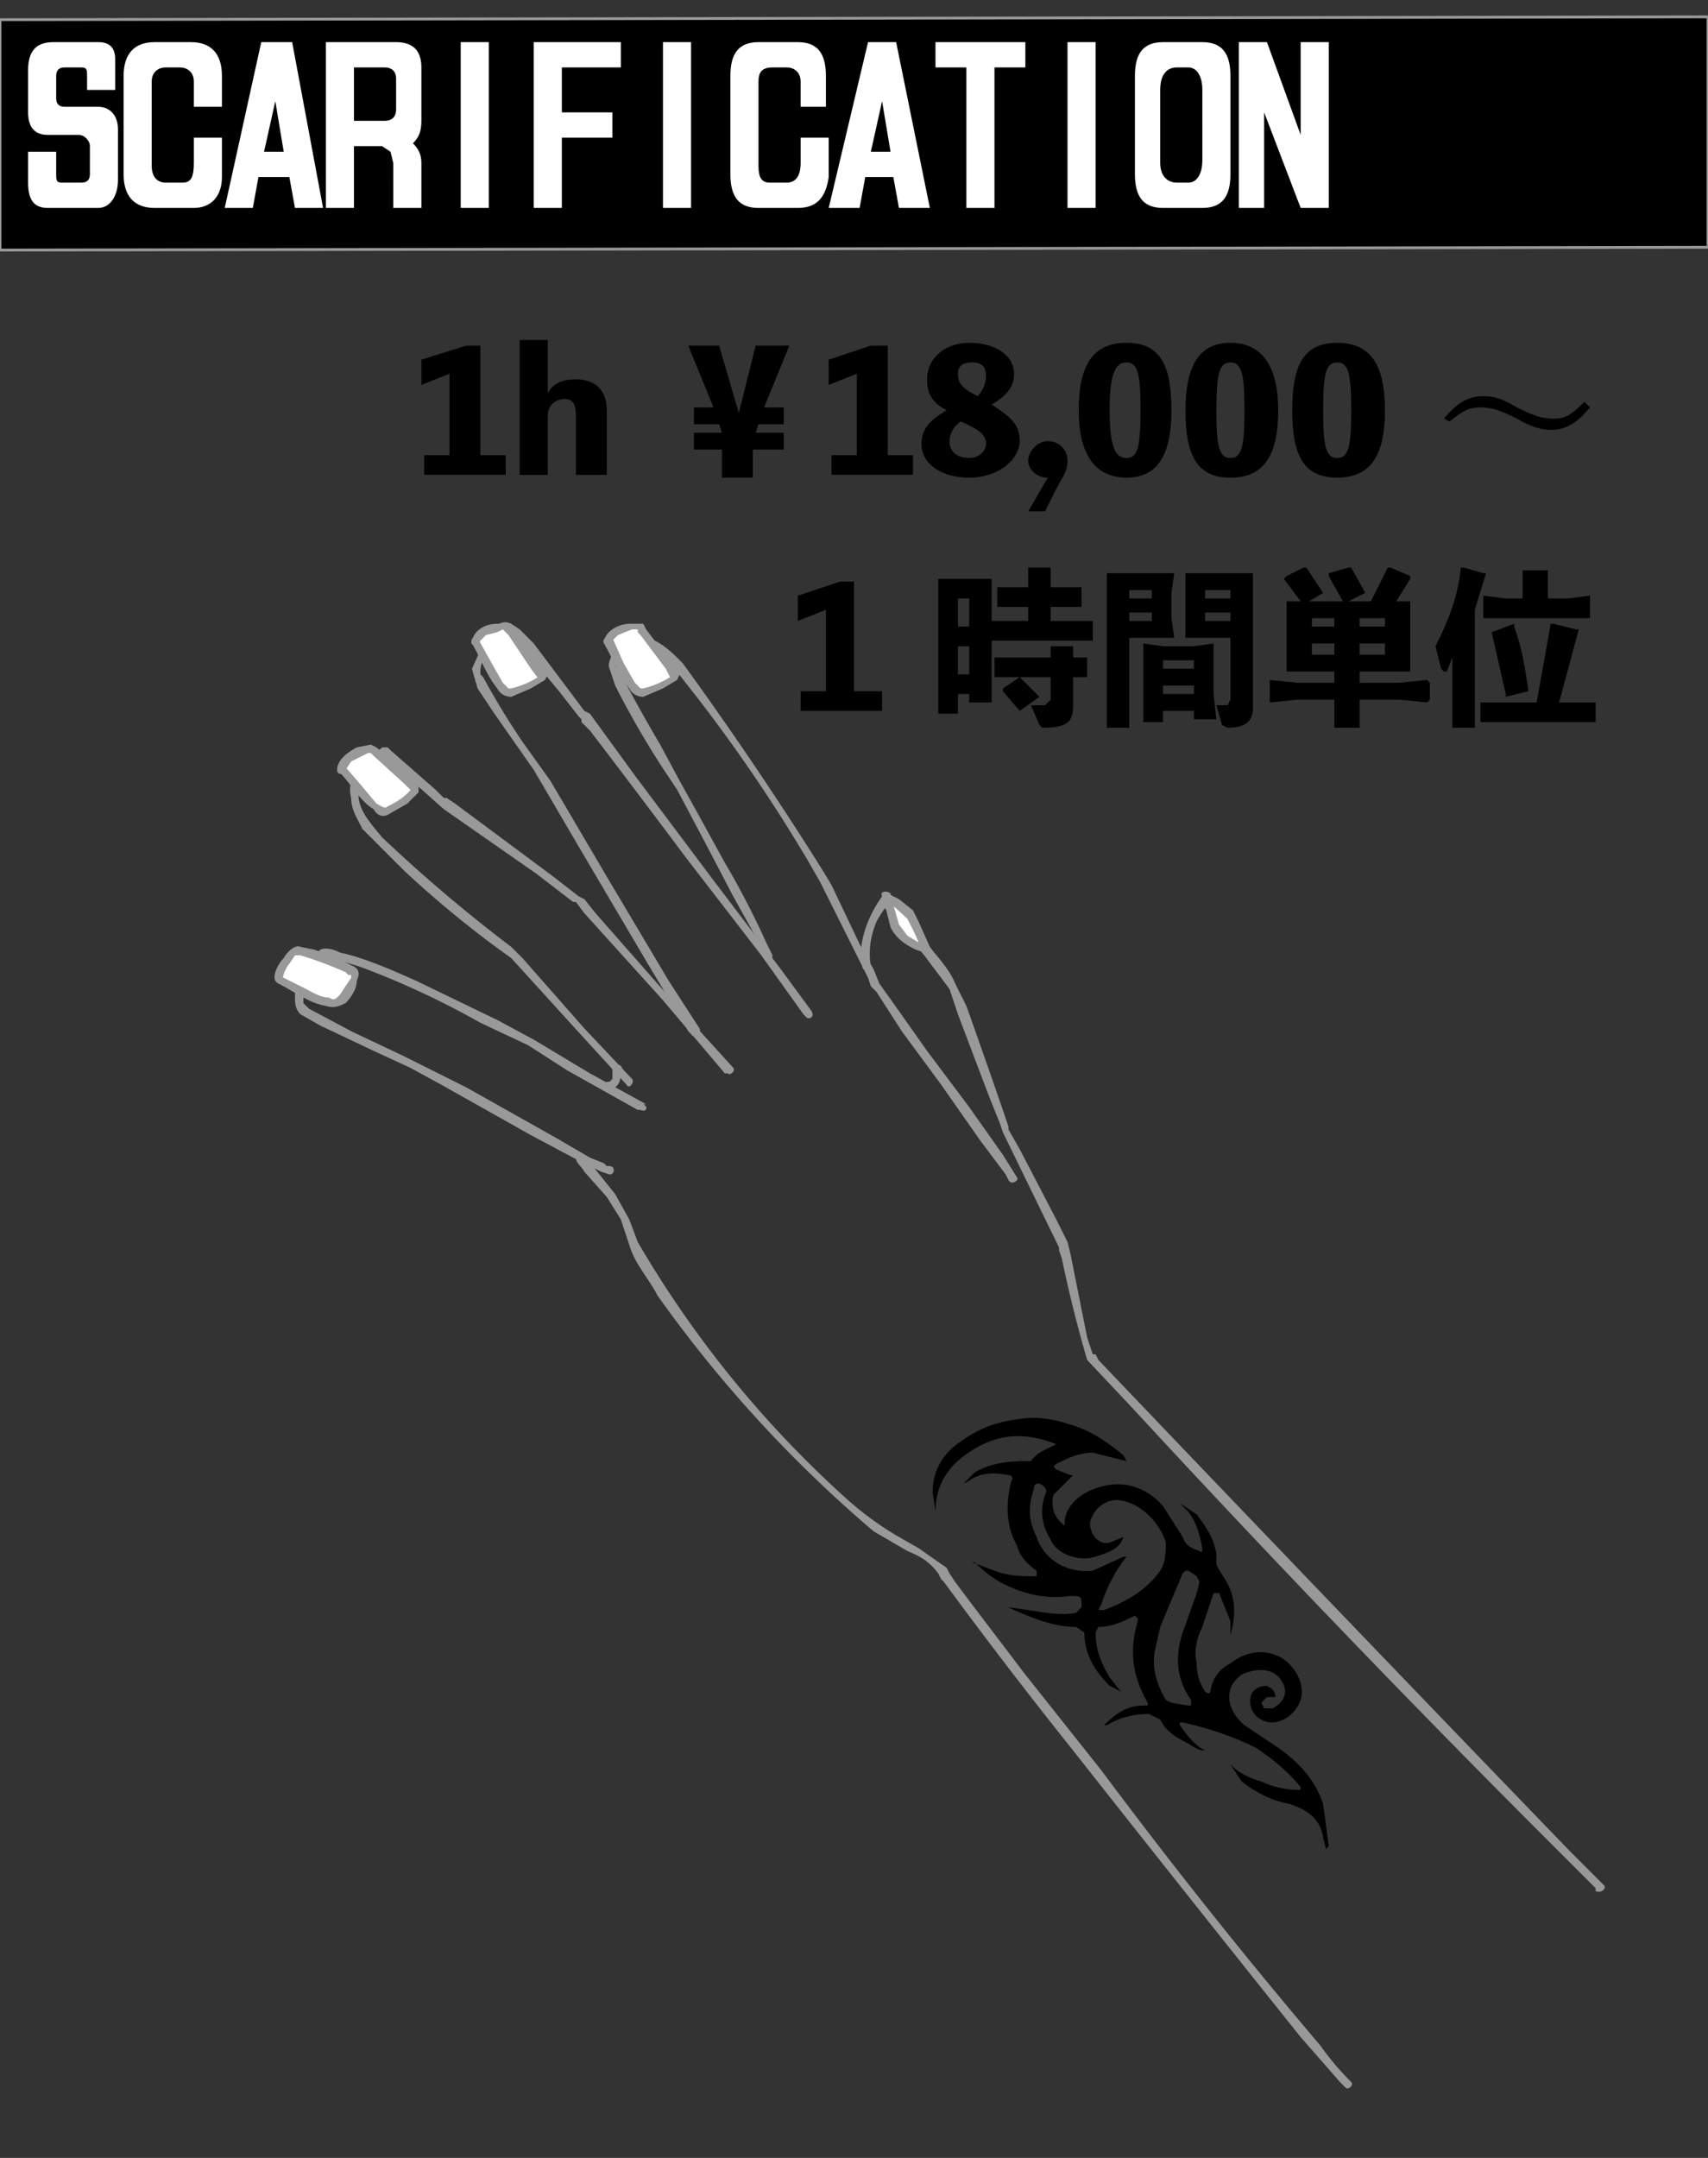
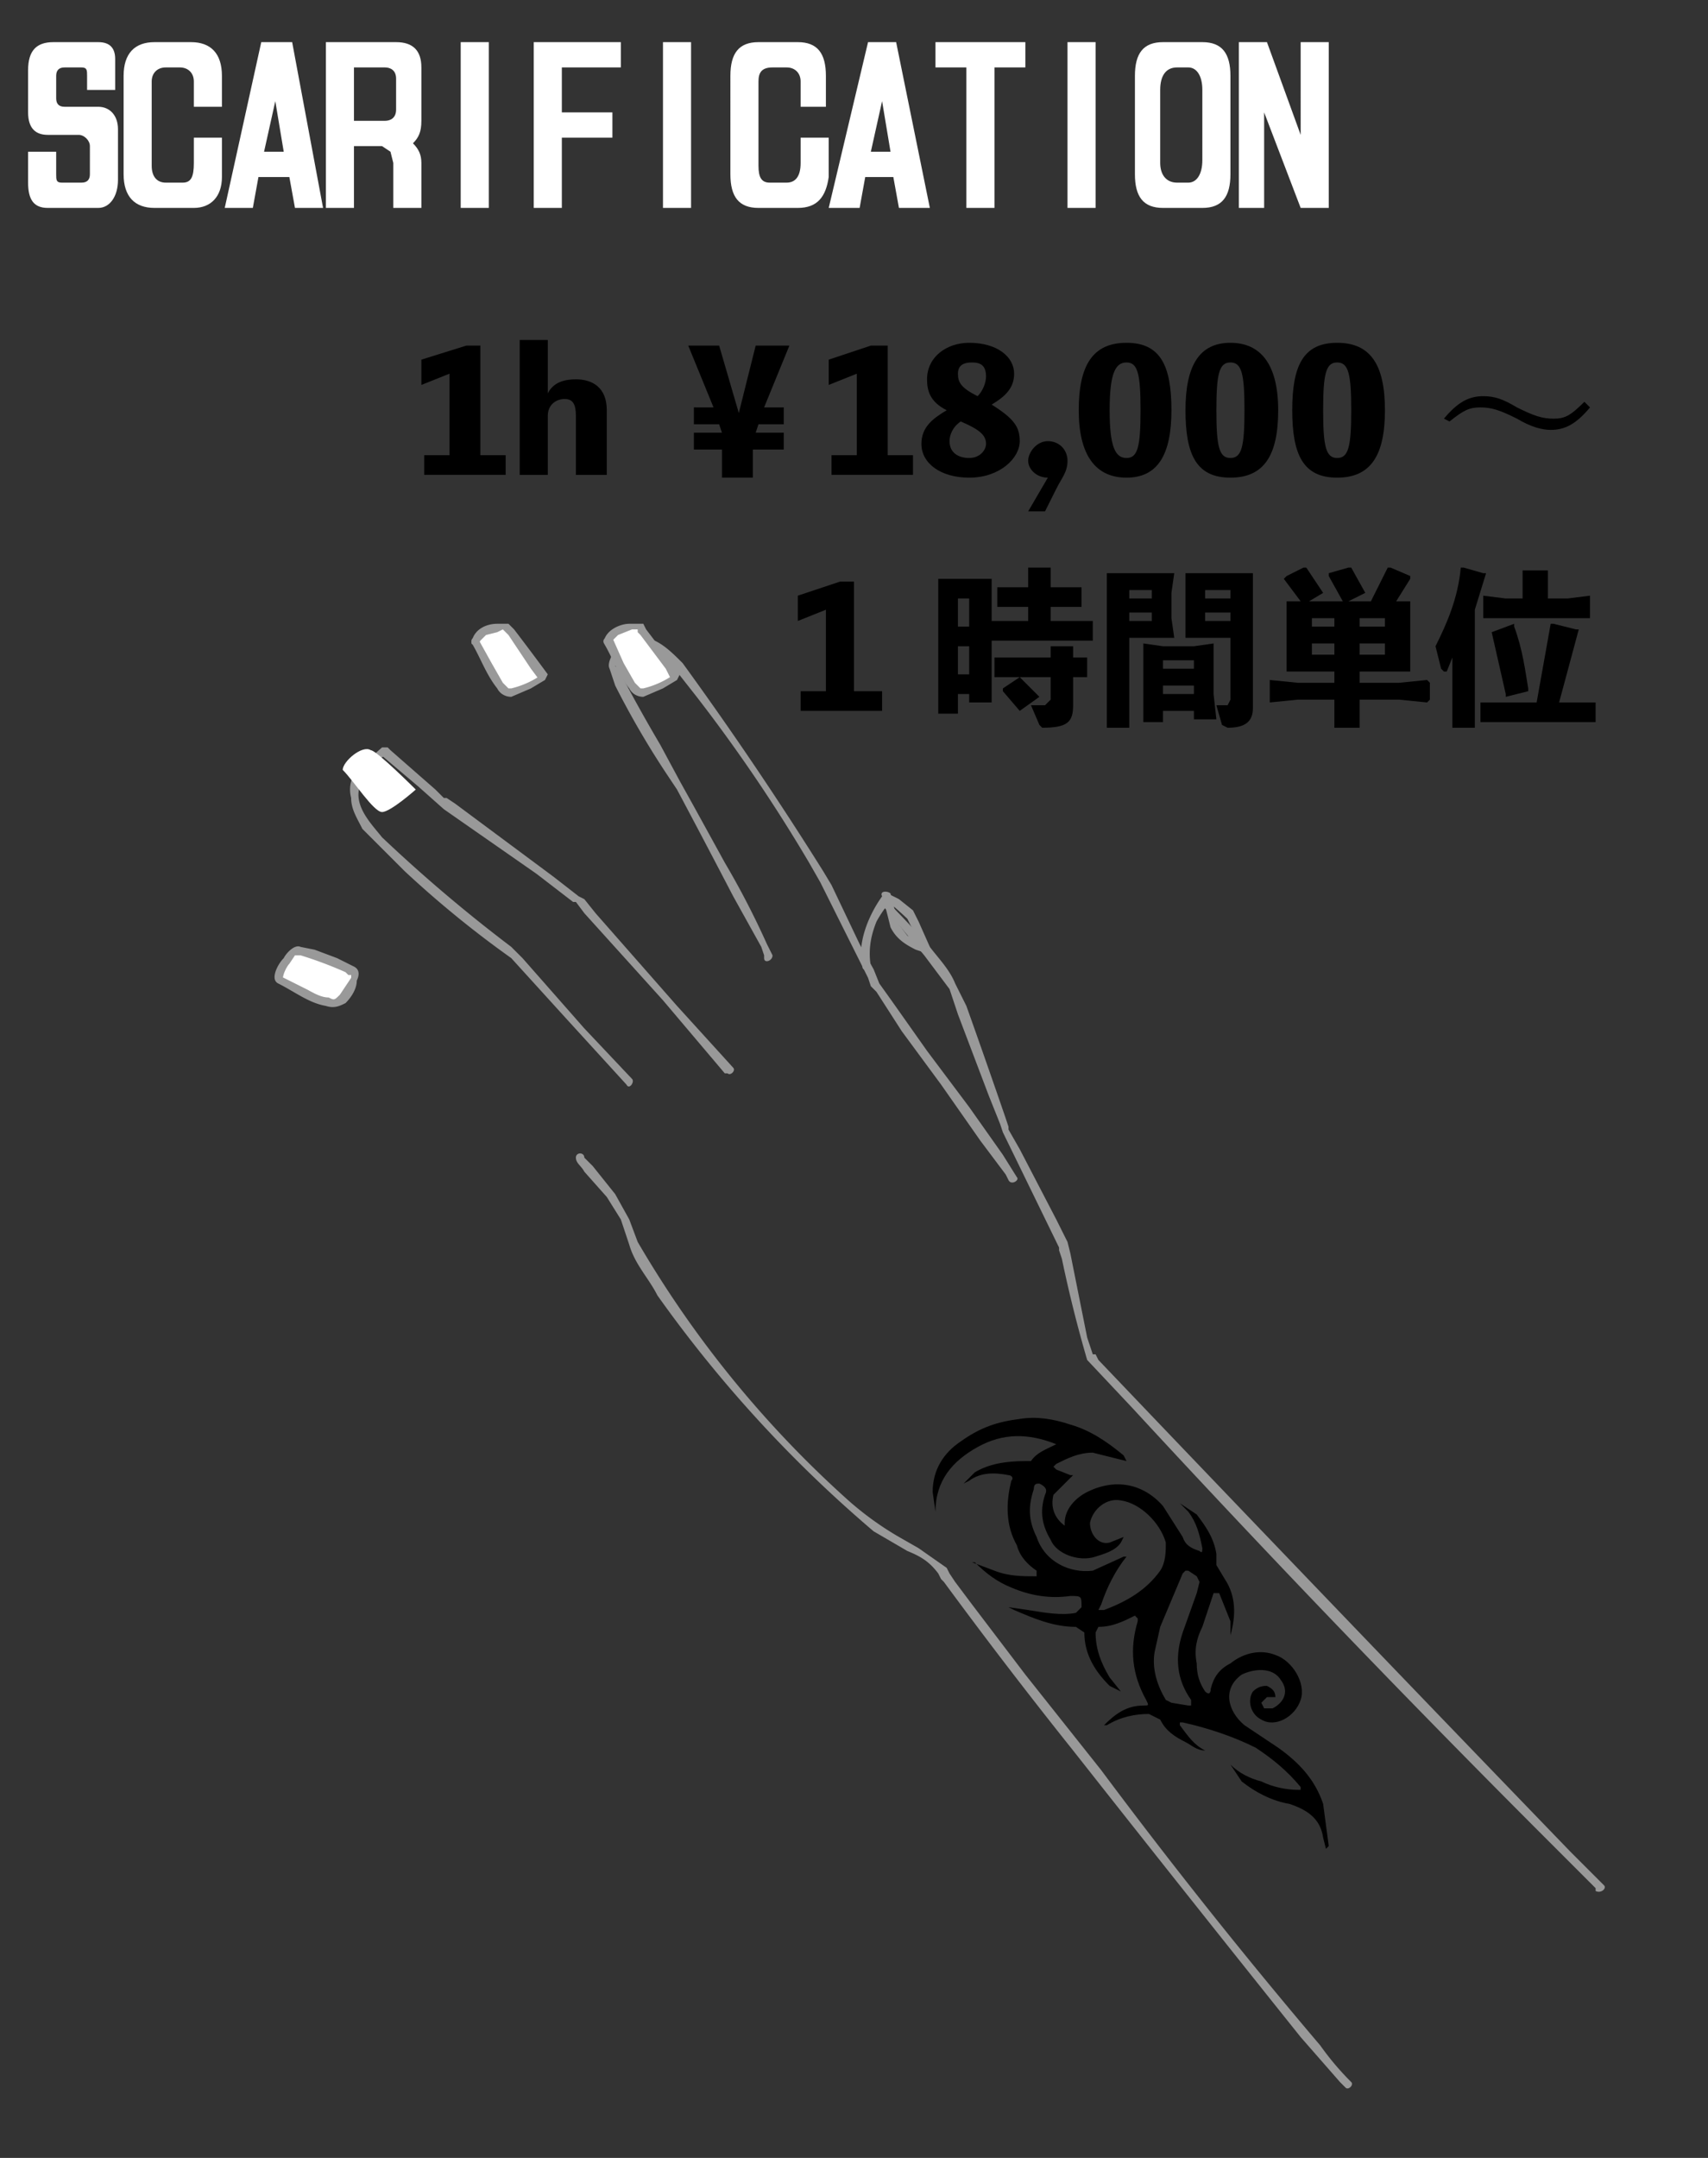
<svg xmlns="http://www.w3.org/2000/svg" viewBox="0 0 608 768">
  <rect x="0" y="0" width="608" height="768" fill="#333333" stroke="none" />
  <defs>
    <style>
      .cls-2{fill:#fff}.cls-3{fill:#999}
    </style>
  </defs>
  <g id="_耳" data-name="耳">
-     <path stroke="#999" stroke-miterlimit="10" d="M608 88 0 89V7l608-1v82z" />
    <path d="m571 671-12-12a43882 43882 0 0 1-147-153l-21-22-1-2h-1s0-1 0 0l-2-6-6-30-1-4-4-8-13-25-4-7v-1l-1-3a3708 3708 0 0 0-14-40l-4-8c-2-5-6-9-9-13a401 401 0 0 0-17-18c-5 7-9 17-7 25 0 2 3 1 3 0-1-6 0-11 2-16a40 40 0 0 1 4-6s0-1 0 0h-2l15 18 9 12 3 9 11 29 4 10 1 3 20 41v1c0-1 0 0 0 0l1 3a474 474 0 0 0 9 36l16 17a5275 5275 0 0 0 148 154l17 17v1c2 1 4-1 3-2Z" class="cls-3" />
    <path d="m362 419-5-8-12-17-15-20-12-17-5-7-2-5-5-9-10-21-3-5a1307 1307 0 0 0-50-74c-4-4-8-8-13-9s-9 1-11 4c-1 2-3 5-2 7l2 6a311 311 0 0 0 18 31l4 6a4751 4751 0 0 1 20 38l10 18 1 3v1c0 2 3 1 3-1l-2-4a296 296 0 0 0-15-29l-11-20-5-9-7-13a591 591 0 0 1-15-27s0 1 0 0l-1-1s0 1 0 0c0 0 0 1 0 0l1-1 1-3c3-4 7-4 11-3a10 10 0 0 1 2 1v1l3 2 11 14a568 568 0 0 1 40 59l4 7 7 14 10 20 1 3 2 2 9 14 14 19 14 20 9 12 1 2c1 2 4 0 3-1Z" class="cls-3" />
-     <path d="m289 360-11-15-25-33-27-36-16-22-2-1-9-12-9-12-5-5-3-2c-4-2-7 2-9 5l-5 11 2 7 6 9 14 20 17 29 23 39 15 25 1 1c1 2 4 0 3-2l-11-17-22-37-20-34-5-7-5-7a268 268 0 0 1-14-23l-1-1v-1 1-1c0-3 2-7 4-10l4-4h3c3 2 5 6 7 9l10 12 7 9 1 1s0-1 0 0v1l3 3a4952 4952 0 0 1 34 45l27 35 15 21 1 1c1 1 3 0 2-2Zm-59 33-20-11-20-12-13-7-29-14c-9-4-18-8-27-10-2-1-5-2-7-1l-2 2c-2 2-3 3-3 5-2 3-4 6-4 9s0 5 2 7l7 4 19 9 13 6 11 6 32 18 15 8 10 5 3 1c2 0 2-3 0-3h-1l-1-1-5-2-12-7-32-18-22-11-19-9-15-8-2-2v-3c0-3 2-6 4-9l3-4s1 0 0 0h1c-1 0-1 0 0 0-1 0 0 0 0 0h2l10 3a299 299 0 0 1 43 20l17 8 14 9 25 14h1c2 1 3-1 1-2Z" class="cls-3" />
    <path d="m261 380-20-22-29-33-4-5-2-1-9-7-35-26-3-2c0 1 0 1 0 0h-1l-3-3-16-14-1-1h-2l-9 8c-2 3-3 6-2 10 0 4 2 7 4 11l15 15a370 370 0 0 0 38 31l20 22 21 23c1 2 3-1 2-2l-17-18-22-25-4-4a545 545 0 0 1-46-39c-4-5-10-11-8-18 1-5 5-9 9-11h1-2l13 11 9 8 33 23 13 10h1c-1 0 0 0 0 0l3 4 28 31 22 26h1c1 1 3-1 2-2Zm-56 32c0 2 2 3 3 5l8 9 5 8 3 9c2 7 7 12 10 18a458 458 0 0 0 77 84l12 7c5 2 8 4 11 8l1 2c0-1 0 0 0 0l1 1a1881 1881 0 0 0 46 60 17306 17306 0 0 0 81 102l14 16 2 2c1 1 3-1 2-2a99 99 0 0 1-11-13 1967 1967 0 0 1-78-98l-27-34-19-25-6-8-2-3c-1 0 0 1 0 0l-1-2-10-7-7-4a112 112 0 0 1-18-13 381 381 0 0 1-75-92l-3-8-5-9-8-10-2-2-1-1s0-1 0 0c0-2-3-2-3 0Z" class="cls-3" />
-     <path d="M218 380v4s-1 0 0 0l-1 1s0-1 0 0h-1v1-1l-1 2c0 1 1 2 2 1 3-1 4-3 4-6v-1c1-1 0-2-1-2l-2 1Z" class="cls-3" />
-     <path d="m315 319 3 10c2 6 11 9 11 9s-3-10-5-12l-9-7Z" class="cls-2" />
    <path d="m314 319 1 3 2 8c2 4 5 6 9 8l3 1 2-2-4-9-2-4-5-4-4-2h-2l1 2a125 125 0 0 1 8 7l1 2a66 66 0 0 1 4 9l1-2h-1l-5-3-3-4-2-7-1-4c-1-1-4-1-3 1Z" class="cls-3" />
    <path d="M216 228c3 6 8 17 12 18s13-5 13-5l-13-18c-3-2-11 2-12 5Z" class="cls-2" />
    <path d="M215 229c3 5 5 11 9 16 1 2 3 3 5 3l7-3 5-3 1-2a1134 1134 0 0 0-12-16l-1-2h-5c-3 0-8 2-9 6-1 1 2 2 3 0l2-2 5-2h2v1l1 1 9 12 2 4 1-2a32 32 0 0 1-11 5h-1l-2-2-4-7-4-9c-1-1-4 0-3 2Z" class="cls-3" />
    <path d="M169 228c3 6 8 17 11 18s13-5 13-5l-12-18c-3-2-11 2-12 5Z" class="cls-2" />
    <path d="M168 229c3 5 5 11 9 16 1 2 3 3 5 3l7-3 5-3 1-2a1134 1134 0 0 0-12-16l-2-2h-4c-4 0-8 2-9 6-1 2 2 2 3 0l2-2 4-1 2-1 1 1s0-1 0 0l1 1 8 12 3 4 1-2a32 32 0 0 1-11 5h-1l-2-2-4-7-5-9c0-1-3 0-2 2Z" class="cls-3" />
    <path d="M122 274c4 4 11 15 14 15s12-8 12-8-14-14-16-14c-3-2-10 4-10 7Z" class="cls-2" />
-     <path d="M121 275c4 4 7 10 12 13 1 2 3 3 5 2l7-4 4-4v-2l-9-9-6-5-2-1-5 1c-2 1-7 4-7 8 0 2 3 2 3 0l2-3 4-2 2-1h1l1 1 11 10 3 3v-2c-2 3-5 5-9 7-1 1-2 0-4-1l-5-6-6-7c-1-2-4 0-2 2Z" class="cls-3" />
    <path d="M100 349c6 3 16 9 20 8s7-9 6-11-18-8-19-8c-4 0-8 8-7 11Z" class="cls-2" />
    <path d="M99 350c6 3 11 7 17 8 3 1 5 0 7-1 2-2 4-5 4-8 1-2 1-4-1-5l-6-3-8-3-5-1c-2-1-5 2-6 4-2 2-4 6-3 8s4 1 3 0 1-5 2-6l2-3h1s1 0 0 0h1a143 143 0 0 1 16 6l1 1h1v1l-4 6c-2 2-2 2-4 1-3 0-6-2-8-3l-8-4c-2-1-4 1-2 2Z" class="cls-3" />
    <path d="m346 556 8 3c5 2 10 2 15 2v-2c-3-2-6-5-7-9-4-7-4-15-2-23 1-1 0-2-1-2-5-1-10-1-14 2l-2 1 4-4c5-3 11-4 18-4h2c2-3 5-4 9-6-10-4-19-4-28 1s-15 12-15 23l-1-7c0-8 4-14 10-18 7-5 13-7 21-8 6-1 12 0 18 2 7 2 13 6 19 11l1 2-12-3c-5 0-9 2-13 4l-1 1 1 1 5 2h1l-1 1-6 6c-1 4 0 8 4 11v-1c0-5 4-9 8-11 10-5 20-3 27 5l7 11c1 3 3 4 6 5 1 1 1 0 1-1-1-5-2-9-5-13l-3-3 6 4c3 4 6 8 7 14v4l3 5c4 6 4 13 2 20v-5l-4-10h-2l-4 12c-2 4-3 8-2 13 0 4 1 7 3 10 1 1 2 1 2-1 1-4 3-7 7-9 5-4 11-5 16-3 6 2 11 10 9 16s-9 10-14 7c-4-2-5-7-3-10 2-2 4-2 5-2 2 1 3 2 3 4h-3l-2 2 1 2h3c4-2 6-6 3-10-3-5-10-4-14-2-7 5-5 13 1 18l12 8c7 5 13 11 16 20l2 15-1 1-1-4c-1-7-6-10-12-12-6-1-12-4-17-8l-4-6c3 3 7 5 11 6 4 2 9 3 13 3h1v-1c-5-6-10-10-16-14-8-4-17-7-26-9h-1v1c3 4 5 7 9 9-3 0-5-2-7-3-4-2-7-4-9-8l-4-2c-5 0-10 1-15 4h-1c4-4 8-7 14-7 2 0 2 0 1-2-5-9-6-18-3-28v-1l-1-1c-4 2-8 4-13 4l-1 2c0 6 2 11 5 16l4 5-4-2c-5-5-9-11-9-19l-3-2c-8 0-15-3-22-6l-2-1 7 1c6 1 12 2 17 1l2-2c0-4 0-4-4-4-7 1-14 0-21-3-5-2-9-5-13-9h-1Zm54-9-1 2c-2 3-6 4-9 5-6 2-14-1-16-6-3-5-4-10-2-16 1-2 0-3-2-4-1 0-2 0-2 2-2 6-2 11 1 17 3 9 12 13 20 12l11-5h2-1c-4 5-7 11-9 17l-1 2h2c8-3 15-7 20-14 2-3 2-7 2-10-2-7-9-14-16-15-5-1-10 3-11 8 0 4 3 8 7 7l5-2Zm22 12-1 1-8 19-2 9c-1 6 1 12 4 17l2 1 6 1h1v-2c-5-7-6-15-3-24l5-14 1-4-1-2-3-2h-1Z" />
    <path d="M42 46v18c0 6-3 10-7 10H17c-5 0-7-3-7-9V54h10v8c0 2 0 3 2 3h7c2 0 3-1 3-3V52c0-2-2-4-4-4H17c-4 0-7-2-7-8V25c0-7 3-10 9-10h16c4 0 6 2 6 6v11H31v-5c0-2 0-3-2-3h-6c-2 0-3 1-3 3v8c0 2 1 3 3 3h12c4 0 7 3 7 8Zm13-31h13c7 0 11 4 11 12v11H69v-9c0-3-2-5-5-5h-5c-3 0-5 2-5 5v30c0 4 2 6 5 6h6c3 0 4-2 4-7v-9h10v14c0 7-4 11-10 11H55c-7 0-11-4-11-12V27c0-8 4-12 11-12Zm50 59-2-11H92l-2 11H80l13-59h11l11 59h-10ZM94 54h7l-3-18-4 18Zm45 0-3-2h-10v22h-10V15h25c6 0 9 3 9 9v19c0 4-1 6-3 8 2 2 3 4 3 7v16h-10V58l-1-4Zm-13-30v19h11c2 0 4-1 4-4V28c0-3-2-4-4-4h-11Zm48-9v59h-10V15h10Zm16 0h31v9h-21v16h18v9h-18v25h-10V15Zm56 0v59h-10V15h10Zm24 0h14c7 0 10 4 10 12v11h-9v-9c0-3-2-5-5-5h-5c-4 0-5 2-5 5v30c0 4 1 6 4 6h6c3 0 5-2 5-7v-9h10v14c-1 7-4 11-11 11h-14c-7 0-10-4-10-12V27c0-8 3-12 10-12Zm50 59-2-11h-10l-2 11h-11l14-59h10l12 59h-11Zm-10-20h7l-3-18-4 18Zm44 20h-10V24h-11v-9h32v9h-11v50Zm36-59v59h-10V15h10Zm14 12c0-8 3-12 10-12h14c7 0 10 4 10 12v35c0 8-3 12-10 12h-14c-7 0-10-4-10-12V27Zm9 31c0 4 2 7 6 7h4c3 0 5-3 5-8V32c0-5-2-8-5-8h-4c-4 0-6 3-6 8v26Zm38-43 12 33V15h10v59h-10l-13-34v34h-9V15h10Z" class="cls-2" />
    <path d="M180 162v7h-29v-7h9v-29l-10 4v-9l16-5h5v39h9Zm15-22c2-4 6-5 10-5 6 0 11 3 11 11v23h-11v-21c0-4-1-6-4-6s-6 2-6 6v21h-10v-48h10v19Zm77 5h7v6h-9l-1 3h10v6h-11v10h-11v-10h-10v-6h10l-1-3h-9v-6h7l-9-22h11l7 24 6-24h12l-9 22Zm53 17v7h-29v-7h9v-29l-10 4v-9l15-5h6v39h9Zm38-5c0 6-7 13-18 13-10 0-17-5-17-12 0-6 4-9 9-12-6-3-7-7-7-11 0-8 7-13 15-13 10 0 16 5 16 11 0 5-3 8-8 11 8 5 10 8 10 13Zm-12 1c0-3-2-5-9-8-3 2-4 5-4 7 0 4 3 6 7 6s6-3 6-5Zm-10-25c0 3 1 5 7 8 2-2 3-5 3-7 0-4-2-5-5-5s-5 1-5 4Zm32 37c-4 0-7-3-7-6s3-7 7-7 7 3 7 7-2 6-4 10l-4 8h-6l7-12Zm44-24c0 16-5 24-16 24s-17-8-17-24 5-24 17-24 16 8 16 24Zm-11 0c0-13-1-17-5-17s-6 4-6 17 2 17 6 17 5-4 5-17Zm49 0c0 16-5 24-17 24s-16-8-16-24 5-24 16-24 17 8 17 24Zm-12 0c0-13-1-17-5-17s-5 4-5 17 1 17 5 17 5-4 5-17Zm50 0c0 16-5 24-17 24s-16-8-16-24 4-24 16-24 17 8 17 24Zm-12 0c0-13-1-17-5-17s-5 4-5 17 1 17 5 17 5-4 5-17Zm33 3c5-6 9-8 14-8 4 0 7 1 12 4 6 3 9 4 13 4s6-1 11-6l2 2c-5 6-9 8-14 8-3 0-7-1-12-4-6-3-9-4-13-4s-6 1-11 5l-2-1Zm-200 97v7h-29v-7h9v-29l-10 4v-9l15-5h5v39h10Zm27 1v7h-7v-48h19v44h-8v-3h-4Zm4-34h-4v10h4v-10Zm0 17h-4v10h4v-10Zm21-14h-11v-7h11v-7h8v7h11v7h-11v5h15v7h-36v-7h13v-5Zm8 14h8v4h5v7h-5v10c0 6-2 8-11 8l-1-1-3-7h5l2-2v-8h-20v-7h20v-4Zm-11 11 7 7-7 5-6-7v-1l6-4Zm48-37h7l-1 7v9l1 7h-16v32h-8v-55h17Zm-1 9v-3h-8v3h8Zm-8 8h8v-3h-8v3Zm12 32v4h-7v-28l7 1h11l7-1v18l1 9h-8v-3h-11Zm11-18h-11v3h11v-3Zm0 9h-11v3h11v-3Zm3-17h-6v-23h24v48c0 5-3 7-9 7l-2-1-2-7h4l1-2v-22h-10Zm10-14v-3h-9v3h9Zm-9 8h9v-3h-9v3Zm55 22h14l10-1 1 1v6l-1 1-10-1h-14v10h-9v-10h-13l-10 1v-8l10 1h13v-4h-17v-25h5l-6-8 1-1 6-3h1l6 9-5 3h12l-5-9v-1l7-2h1l5 9-6 3h8l6-12h1l7 3v1l-5 8h5v25h-18v4Zm-9-23h-8v3h8v-3Zm0 9h-8v4h8v-4Zm18-6v-3h-9v3h9Zm0 10v-4h-9v4h9Zm32 26h-8v-25l-2 5h-1l-1-1-2-8c4-8 8-17 9-28h1l7 2h1l-4 13v42Zm34-9h9v7h-41v-7h20l5-28h1l8 2h1l-7 26h4Zm-1-37 8-1v8h-38v-8l8 1h6v-10h9v10h7Zm-14 33-8 2v-1l-5-22 8-3v1c3 8 4 16 5 22v1Z" />
  </g>
</svg>